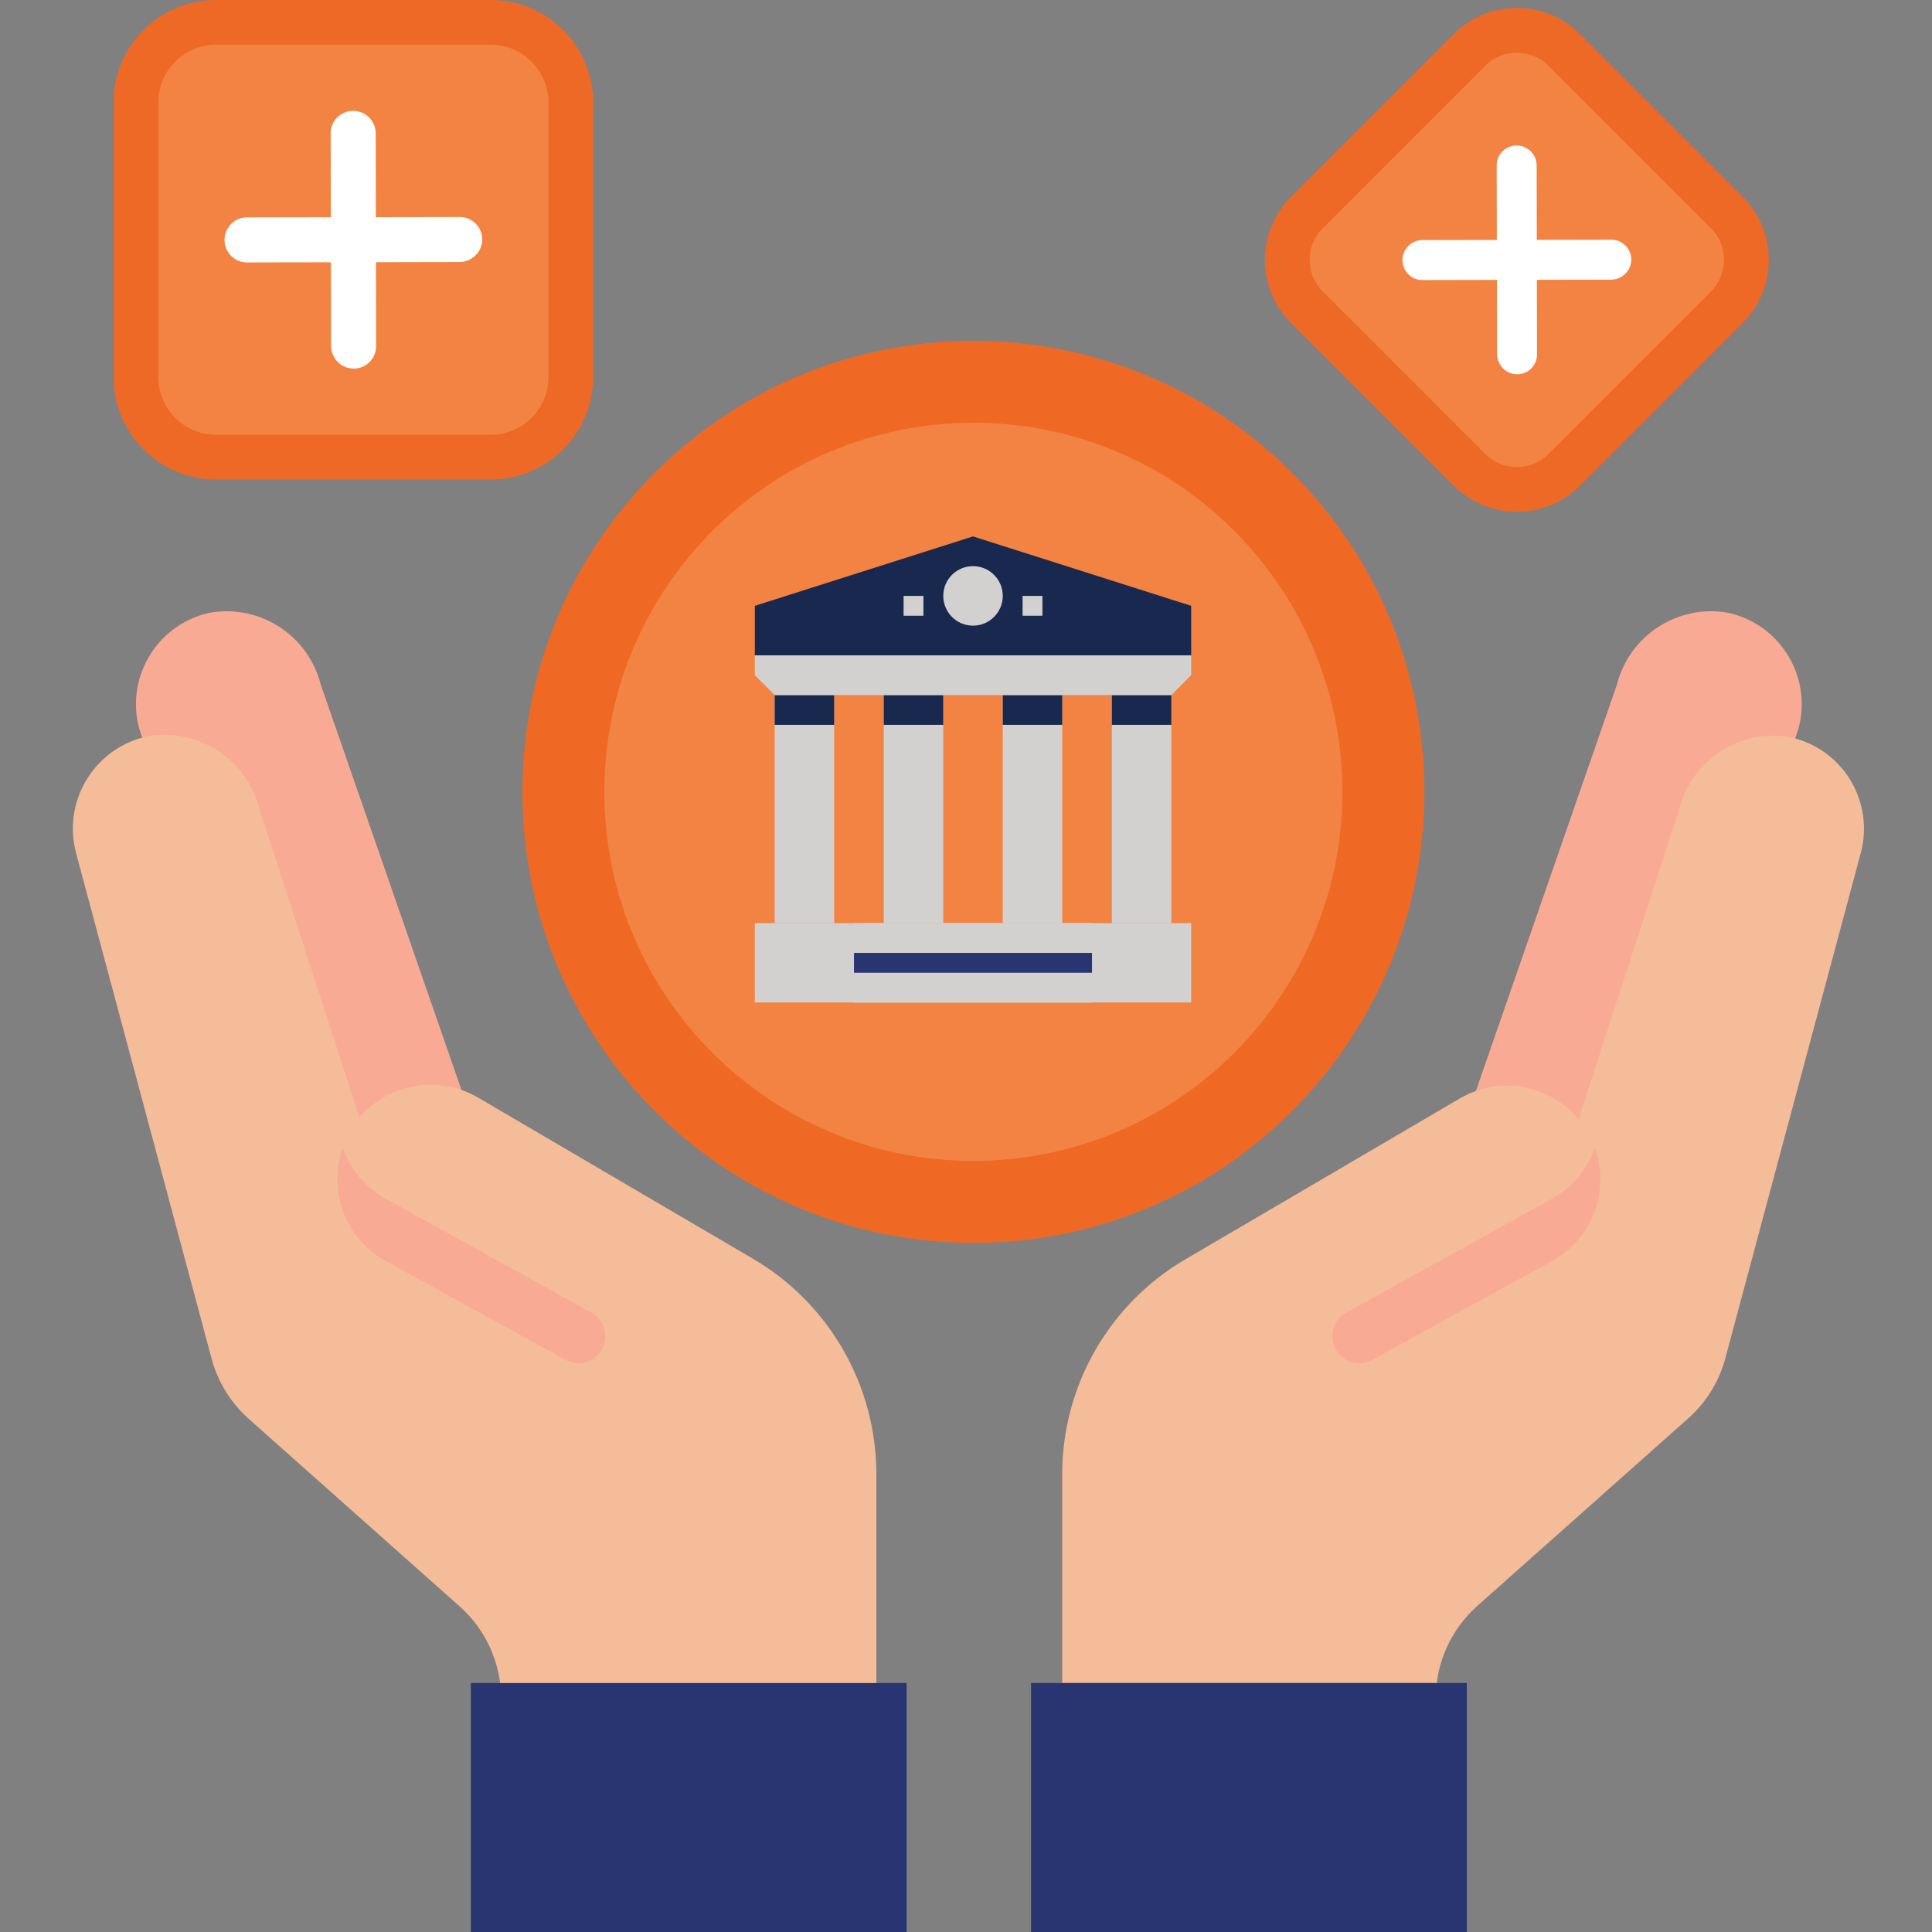
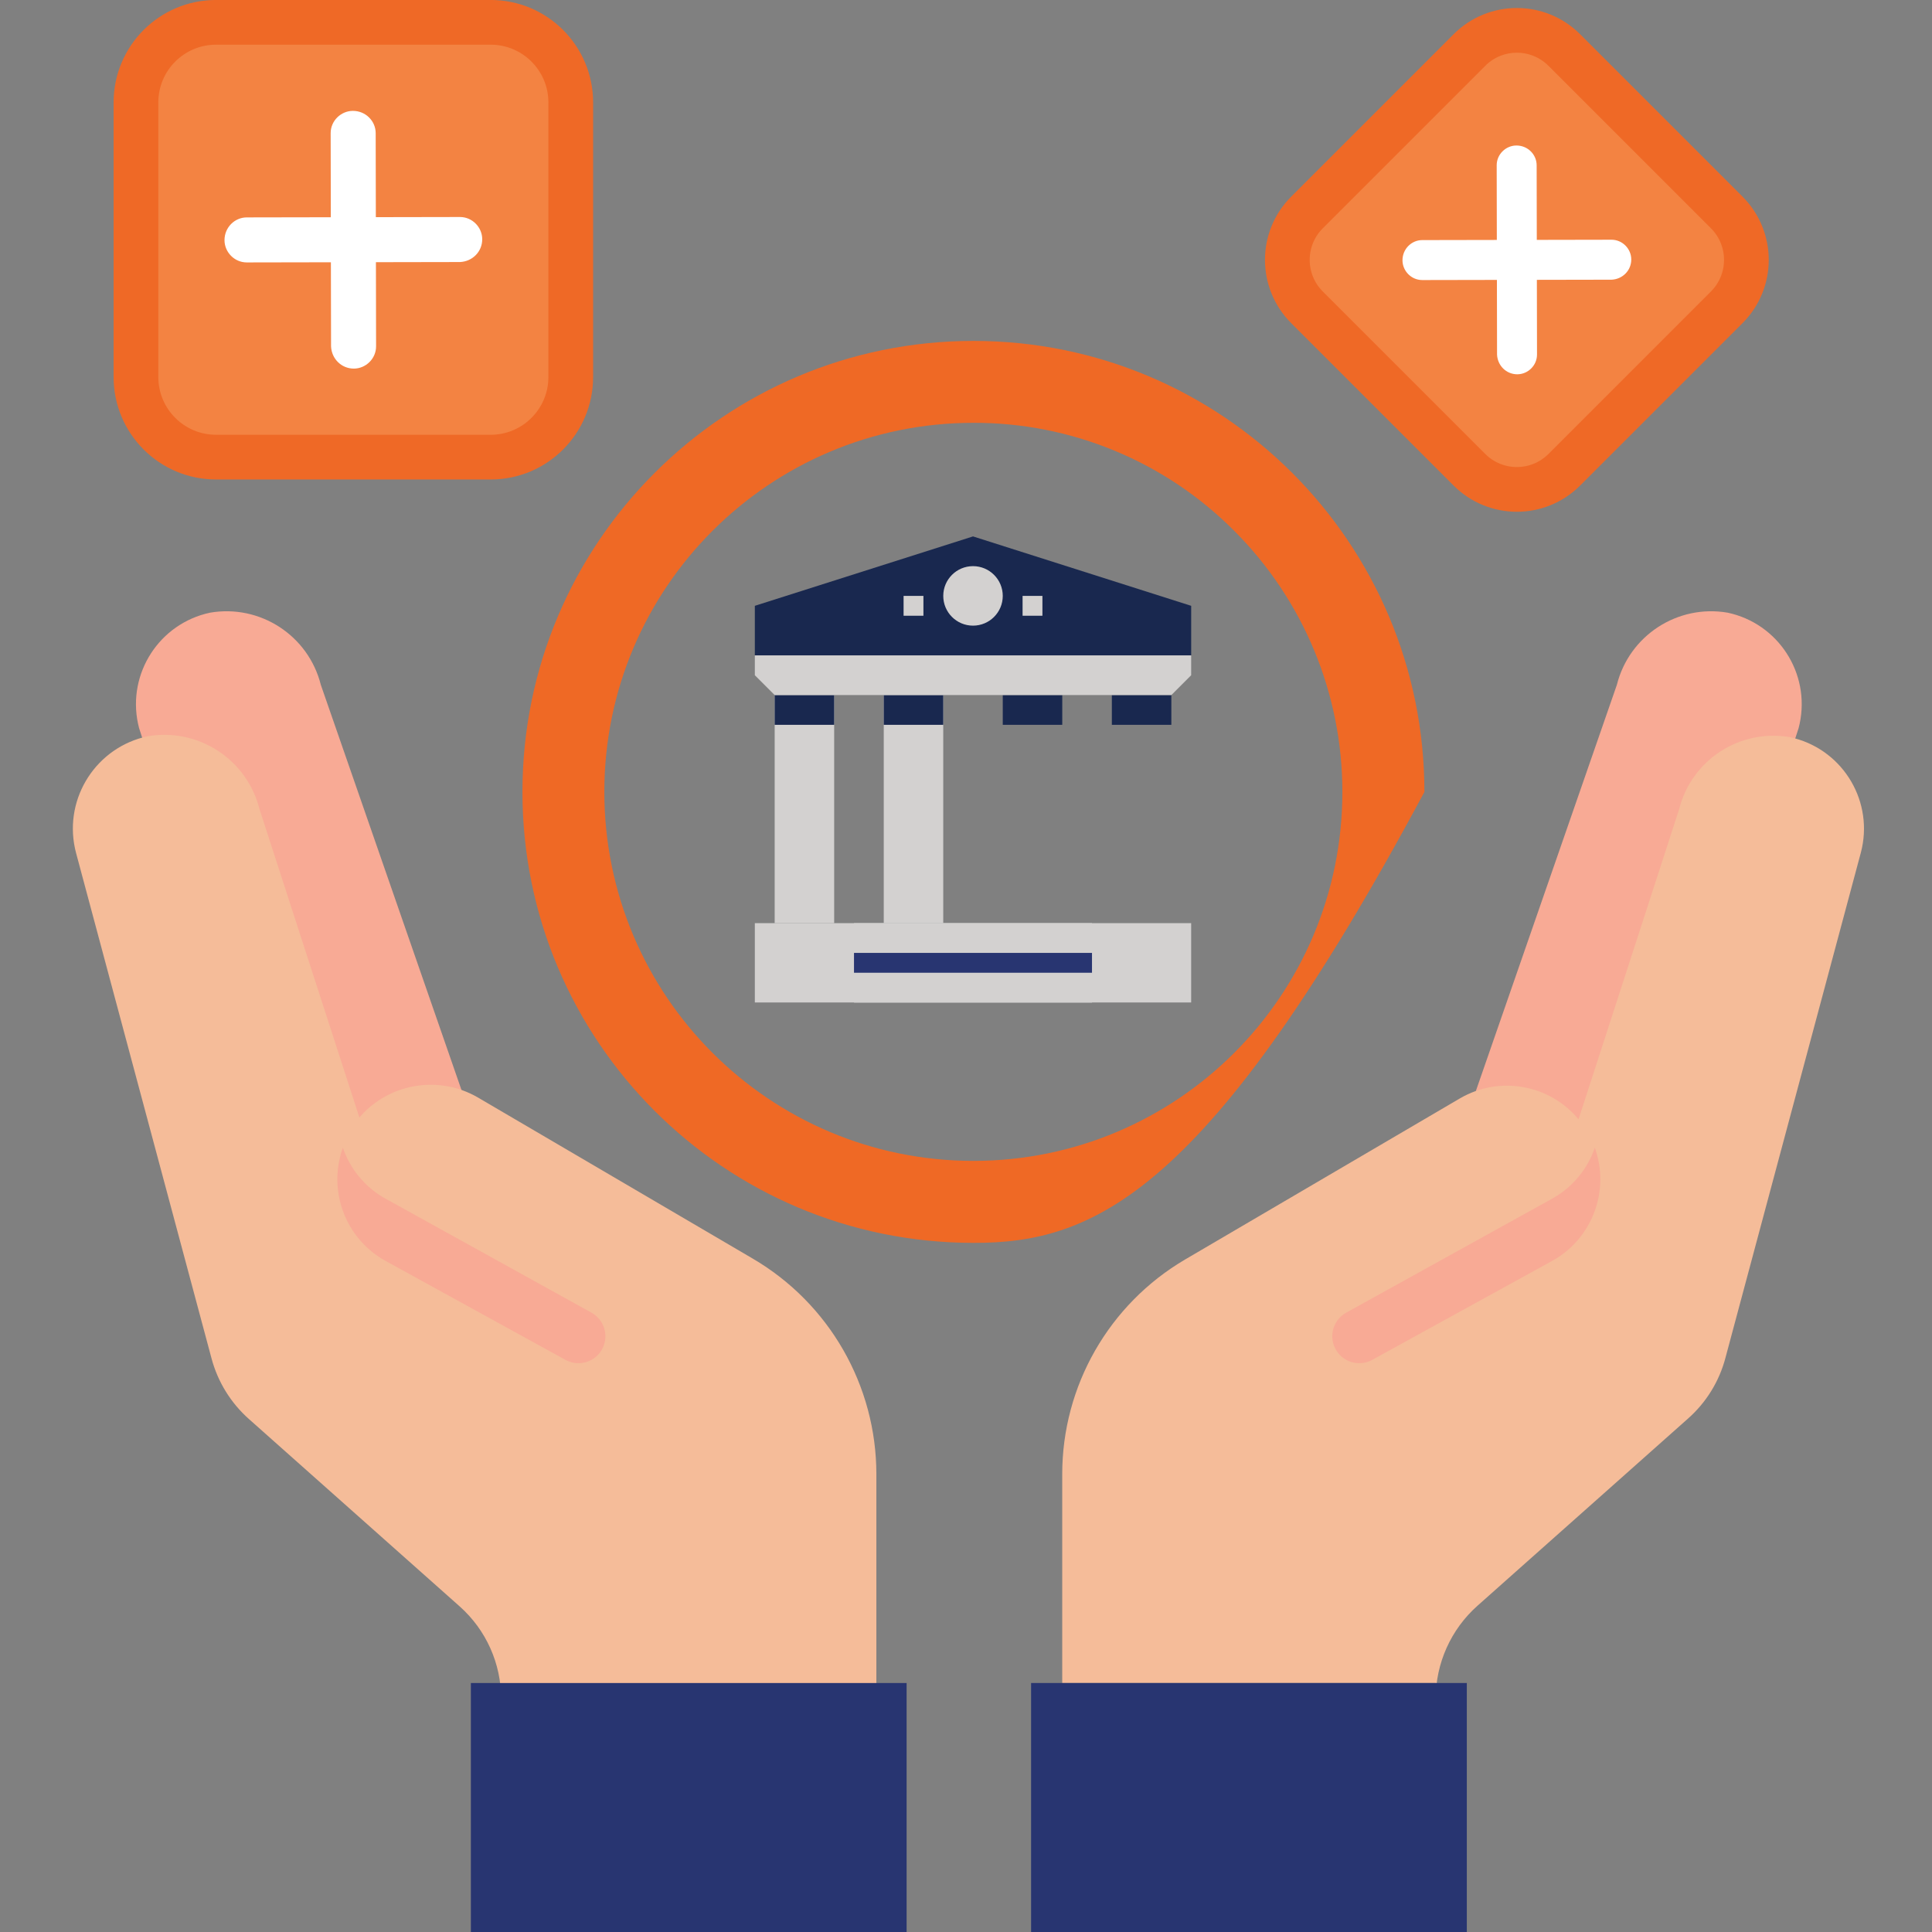
<svg xmlns="http://www.w3.org/2000/svg" version="1.1" id="Layer_1" x="0px" y="0px" viewBox="0 0 1080 1080" style="enable-background:new 0 0 1080 1080;" xml:space="preserve">
  <rect x="0" y="0" width="1080" height="1080" fill="#808080" stroke="none" />
  <style type="text/css">
	.st0{fill:#F38342;stroke:#EF6926;stroke-width:25;stroke-miterlimit:10;}
	.st1{fill:#F8AA95;}
	.st2{fill:#F5BC99;stroke:#F5BC99;stroke-miterlimit:10;}
	.st3{fill:#F5BC99;}
	.st4{fill:#283571;}
	.st5{fill:#F38342;}
	.st6{fill:#EF6925;}
	.st7{fill:#FFFFFF;}
	.st8{fill:#19284F;}
	.st9{fill:#D3D1D0;}
</style>
  <g>
    <path class="st0" d="M274.27,255.54H120.79c-24.74,0-44.79-20.05-44.79-44.79V57.27c0-24.74,20.05-44.79,44.79-44.79h153.48   c24.74,0,44.79,20.05,44.79,44.79v153.48C319.06,235.49,299.01,255.54,274.27,255.54z" />
    <path class="st0" d="M821.43,262.6l-90.82-90.82c-14.64-14.64-14.64-38.37,0-53.01l90.82-90.82c14.64-14.64,38.37-14.64,53.01,0   l90.82,90.82c14.64,14.64,14.64,38.37,0,53.01l-90.82,90.82C859.8,277.24,836.07,277.24,821.43,262.6z" />
    <path class="st1" d="M258.17,609.89l-78.82-227.04c-6.92-27.58-33.92-45.17-61.93-40.36c-28.26,6.02-46.28,33.82-40.26,62.07   c0.18,0.83,0.37,1.66,0.59,2.47l81.08,250.36L258.17,609.89z" />
    <path class="st1" d="M825.01,609.89l78.82-227.04c6.92-27.58,33.92-45.17,61.93-40.36c28.26,6.02,46.28,33.82,40.26,62.07   c-0.18,0.83-0.37,1.66-0.59,2.47l-81.08,250.36L825.01,609.89z" />
    <path class="st2" d="M420.61,704.04l-153.8-90.16c-21.97-12.69-49.9-7.7-66.11,11.81l-56.12-173.26   c-6.92-27.58-33.92-45.17-61.93-40.36c-28.26,6.02-46.28,33.82-40.26,62.07c0.18,0.83,0.37,1.66,0.59,2.47l75.68,282.37   c3.47,13.21,10.8,25.07,21.05,34.1l117.61,104.56c14.85,13.22,23.33,32.15,23.32,52.02v-8.85h208.76V824.13   C489.39,774.73,463.22,729.03,420.61,704.04z" />
    <path class="st3" d="M1000.55,412.07c-28.03-4.81-55.03,12.78-61.93,40.36L882.42,625.7c-16.22-19.51-44.14-24.5-66.11-11.81   l-153.8,90.16c-42.59,25-68.74,70.7-68.72,120.08v116.69h208.78v8.85c-0.01-19.87,8.47-38.81,23.32-52.02L943.5,793.09   c10.25-9.02,17.58-20.89,21.05-34.1l75.68-282.37c7.39-27.94-9.26-56.56-37.2-63.96C1002.21,412.45,1001.38,412.25,1000.55,412.07   L1000.55,412.07z" />
    <path class="st4" d="M576.38,940.82V1080h243.58V940.82h-17.4H593.79H576.38z" />
    <path class="st4" d="M506.79,940.82h-17.4H280.62h-17.4V1080H506.8V940.82H506.79z" />
    <g>
      <path class="st1" d="M868.57,669.56l-116.29,64.37c-6.9,4-9.5,12.67-5.93,19.79c3.71,7.44,12.76,10.45,20.19,6.74    c0.27-0.14,0.54-0.28,0.81-0.43l101.22-55.67c21.81-12.64,31.47-39.07,22.95-62.79C887.49,653.36,879.34,663.3,868.57,669.56    L868.57,669.56z" />
      <path class="st1" d="M214.61,669.56l116.29,64.37c6.9,4,9.5,12.67,5.93,19.79c-3.71,7.44-12.76,10.45-20.19,6.74    c-0.27-0.14-0.54-0.28-0.81-0.43l-101.22-55.67c-21.81-12.64-31.47-39.07-22.95-62.79C195.69,653.36,203.84,663.3,214.61,669.56    L214.61,669.56z" />
    </g>
-     <path class="st5" d="M544.12,671.85c-126.59,0.11-229.3-102.42-229.41-229.01c-0.11-126.59,102.42-229.3,229.01-229.41   s229.3,102.42,229.41,229.01c0.05,60.81-24.06,119.15-67.03,162.18C663.24,647.76,604.92,671.97,544.12,671.85z" />
-     <path class="st6" d="M544.12,694.77c-139.24-0.01-252.09-112.9-252.07-252.13s112.91-252.08,252.13-252.07   S796.26,303.47,796.25,442.7c-0.01,66.85-26.56,130.96-73.84,178.23C675.22,668.37,611.02,694.95,544.12,694.77z M544.12,236.36   c-113.93,0-206.29,92.36-206.29,206.29s92.36,206.29,206.29,206.29S750.4,556.58,750.4,442.65c0-54.71-21.73-107.18-60.42-145.86   C651.38,257.96,598.85,236.21,544.12,236.36z" />
+     <path class="st6" d="M544.12,694.77c-139.24-0.01-252.09-112.9-252.07-252.13s112.91-252.08,252.13-252.07   S796.26,303.47,796.25,442.7C675.22,668.37,611.02,694.95,544.12,694.77z M544.12,236.36   c-113.93,0-206.29,92.36-206.29,206.29s92.36,206.29,206.29,206.29S750.4,556.58,750.4,442.65c0-54.71-21.73-107.18-60.42-145.86   C651.38,257.96,598.85,236.21,544.12,236.36z" />
    <g>
      <path id="Path_99_3_" class="st7" d="M269.57,133.73c-0.01-6.65-5.52-12.43-12.46-12.42l0,0l-119.19,0.22    c-6.65,0.01-12.43,5.52-12.42,12.75c0.01,6.65,5.52,12.43,12.46,12.42l119.19-0.22C264.1,146.18,269.58,140.67,269.57,133.73    L269.57,133.73z" />
      <path id="Path_99_2_" class="st7" d="M197.81,206.05c6.65-0.01,12.43-5.52,12.42-12.46l0,0l-0.22-119.19    c-0.01-6.65-5.52-12.43-12.75-12.42c-6.65,0.01-12.43,5.52-12.42,12.46l0.22,119.19C185.36,200.57,190.87,206.06,197.81,206.05    L197.81,206.05z" />
    </g>
    <g>
      <path id="Path_99_5_" class="st7" d="M911.89,145.03c-0.01-5.91-4.9-11.03-11.06-11.02l0,0l-105.81,0.2    c-5.91,0.01-11.03,4.9-11.02,11.32c0.01,5.91,4.9,11.03,11.06,11.02l105.81-0.2C907.03,156.08,911.9,151.2,911.89,145.03    L911.89,145.03z" />
      <path id="Path_99_4_" class="st7" d="M848.18,209.23c5.91-0.01,11.03-4.9,11.02-11.06l0,0l-0.2-105.81    c-0.01-5.91-4.9-11.03-11.32-11.02c-5.91,0.01-11.03,4.9-11.02,11.06l0.2,105.81C837.13,204.37,842.02,209.24,848.18,209.23    L848.18,209.23z" />
    </g>
    <g>
      <path class="st8" d="M665.87,366.38H421.96v-27.72l121.96-38.8l121.96,38.8V366.38z" />
      <circle class="st9" cx="543.92" cy="333.11" r="16.63" />
      <path class="st9" d="M433.05,388.55h33.26v127.5h-33.26V388.55z" />
      <path class="st9" d="M494.02,388.55h33.26v127.5h-33.26V388.55z" />
-       <path class="st9" d="M560.55,388.55h33.26v127.5h-33.26V388.55z" />
-       <path class="st9" d="M621.53,388.55h33.26v127.5h-33.26V388.55z" />
      <g>
        <path class="st8" d="M433.05,388.55h33.26v16.63h-33.26V388.55z" />
        <path class="st8" d="M494.02,388.55h33.26v16.63h-33.26V388.55z" />
        <path class="st8" d="M560.55,388.55h33.26v16.63h-33.26V388.55z" />
        <path class="st8" d="M621.53,388.55h33.26v16.63h-33.26V388.55z" />
      </g>
      <path class="st9" d="M421.96,516.05h243.91v44.35H421.96V516.05z" />
      <path class="st9" d="M477.39,516.05h133.04v44.35H477.39V516.05z" />
      <path class="st9" d="M477.39,538.22h133.04v22.17H477.39V538.22z" />
      <path class="st4" d="M477.39,532.68h133.04v11.09H477.39V532.68z" />
      <path class="st9" d="M654.79,388.55H433.05l-11.09-11.09v-11.09h243.91v11.09L654.79,388.55z" />
      <path class="st9" d="M505.11,333.11h11.09v11.09h-11.09V333.11z" />
      <path class="st9" d="M571.63,333.11h11.09v11.09h-11.09V333.11z" />
    </g>
  </g>
</svg>